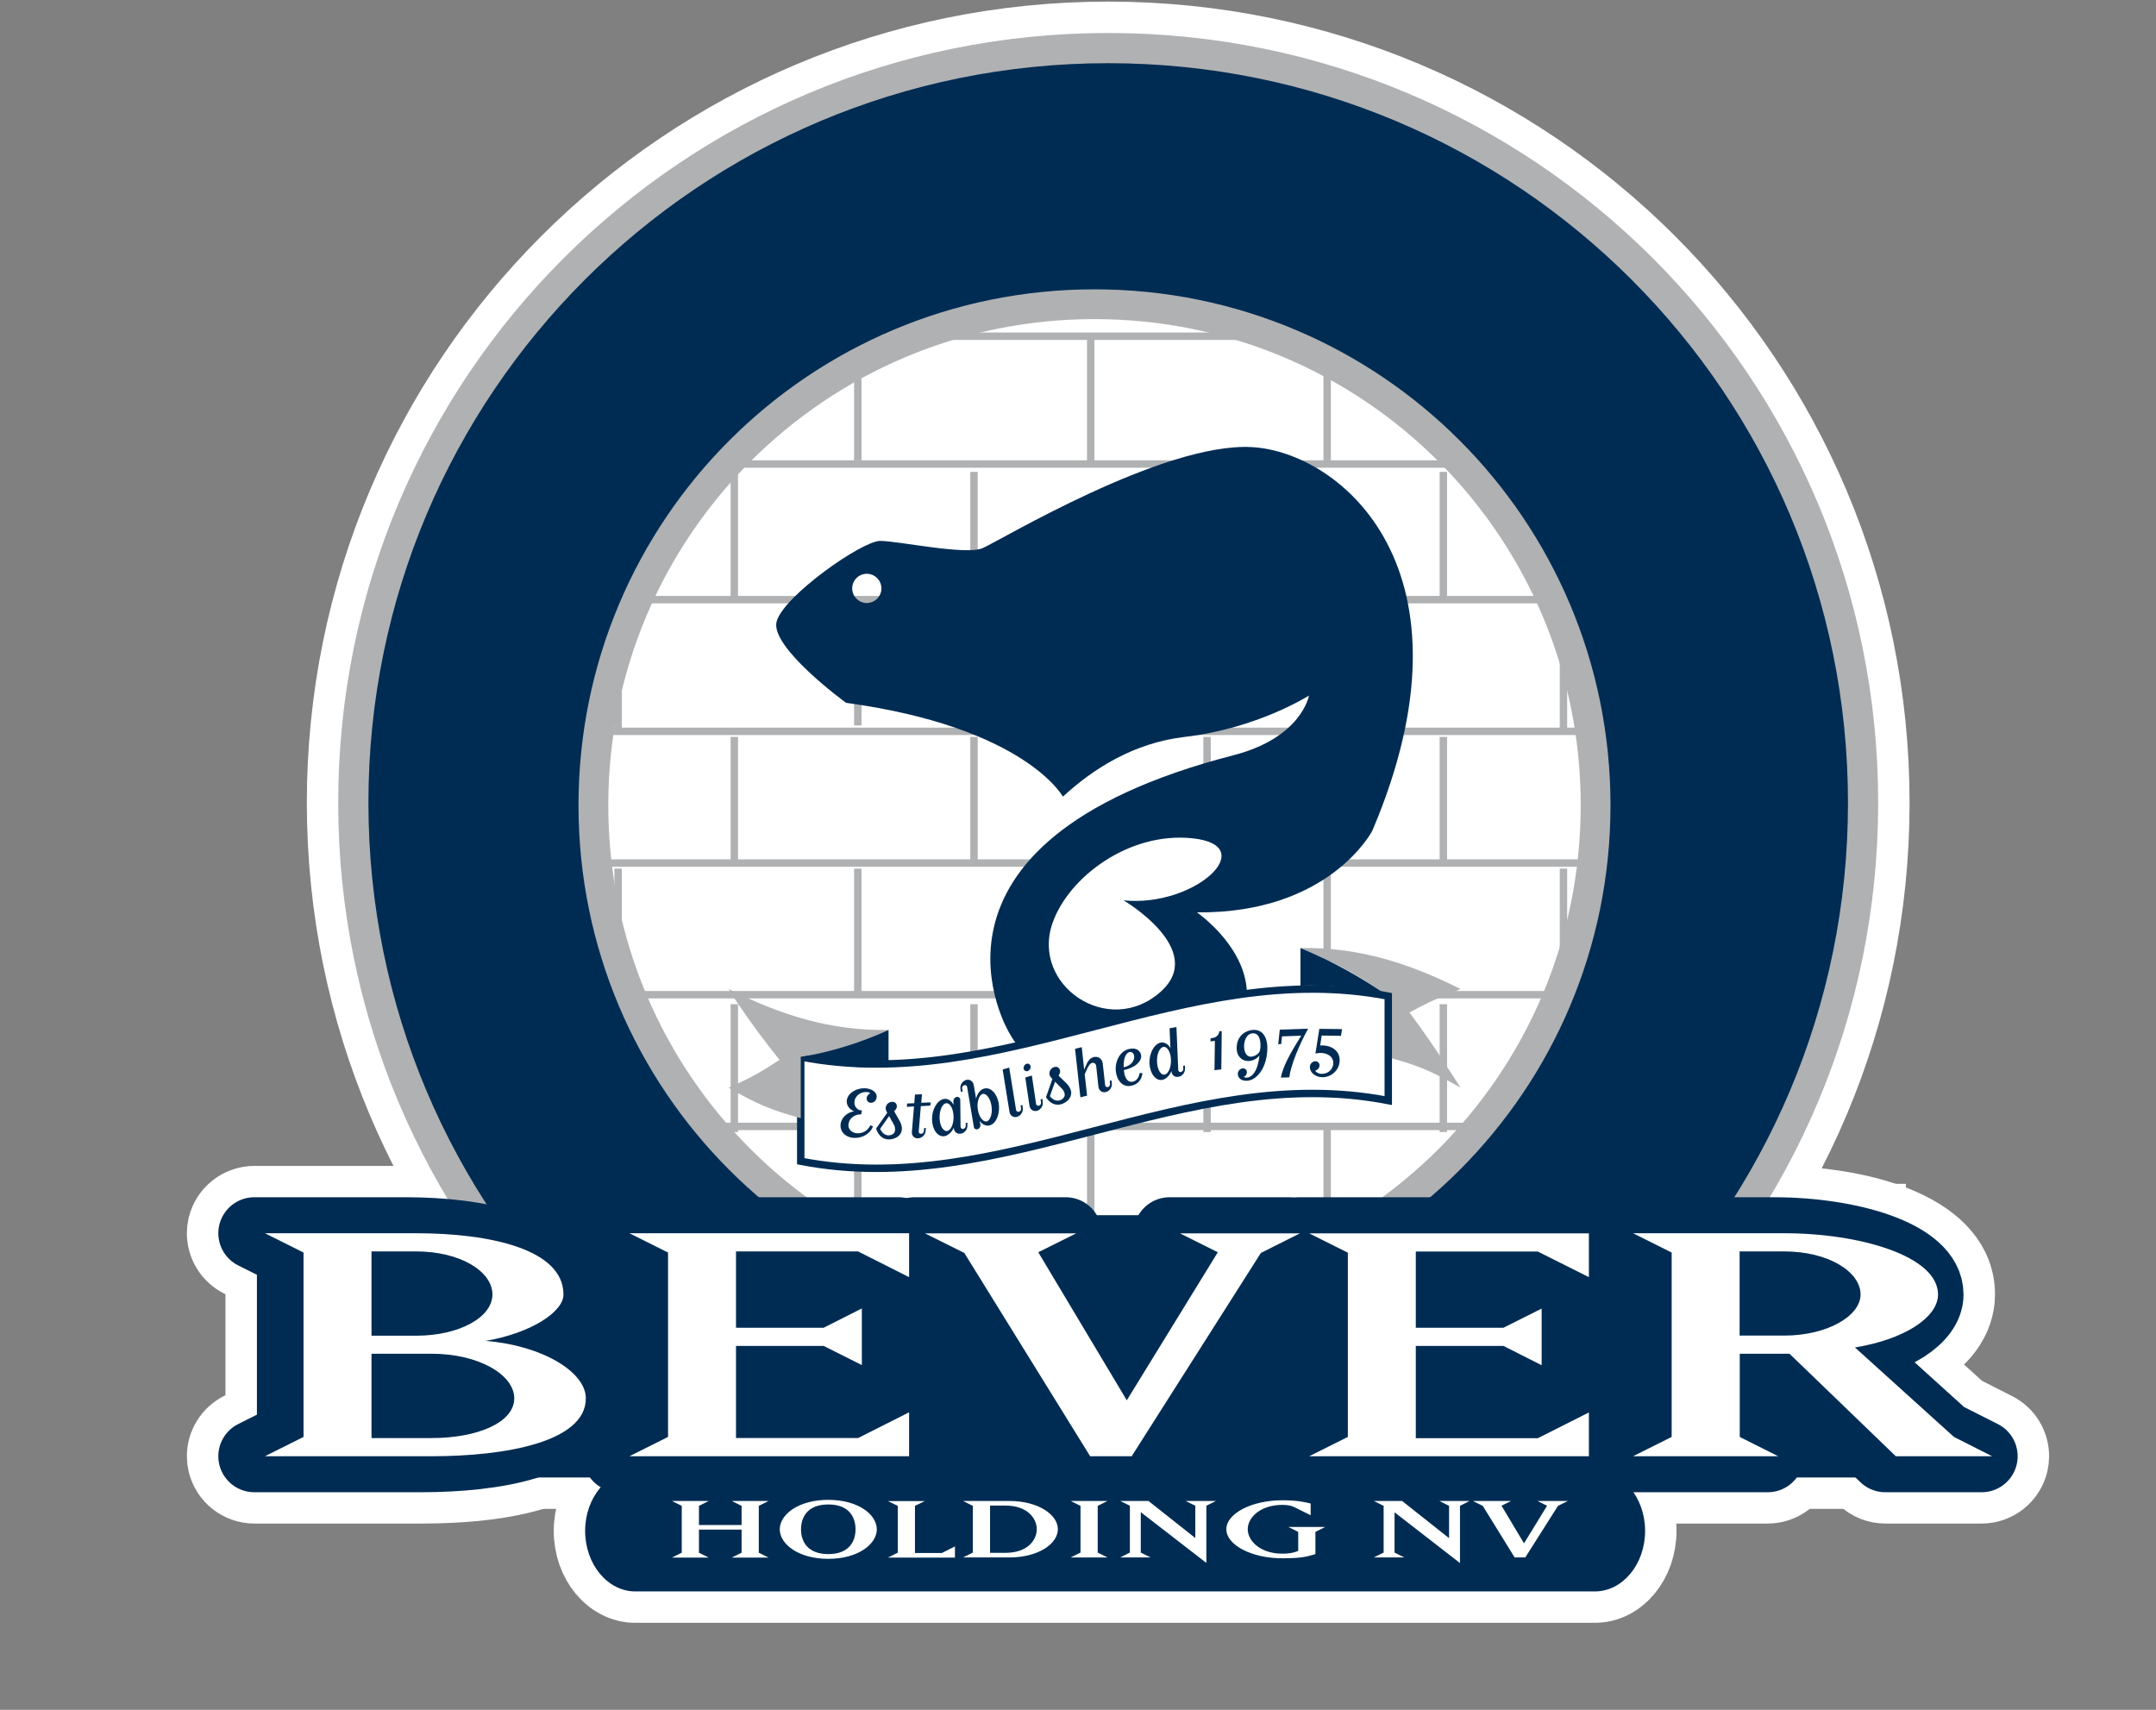
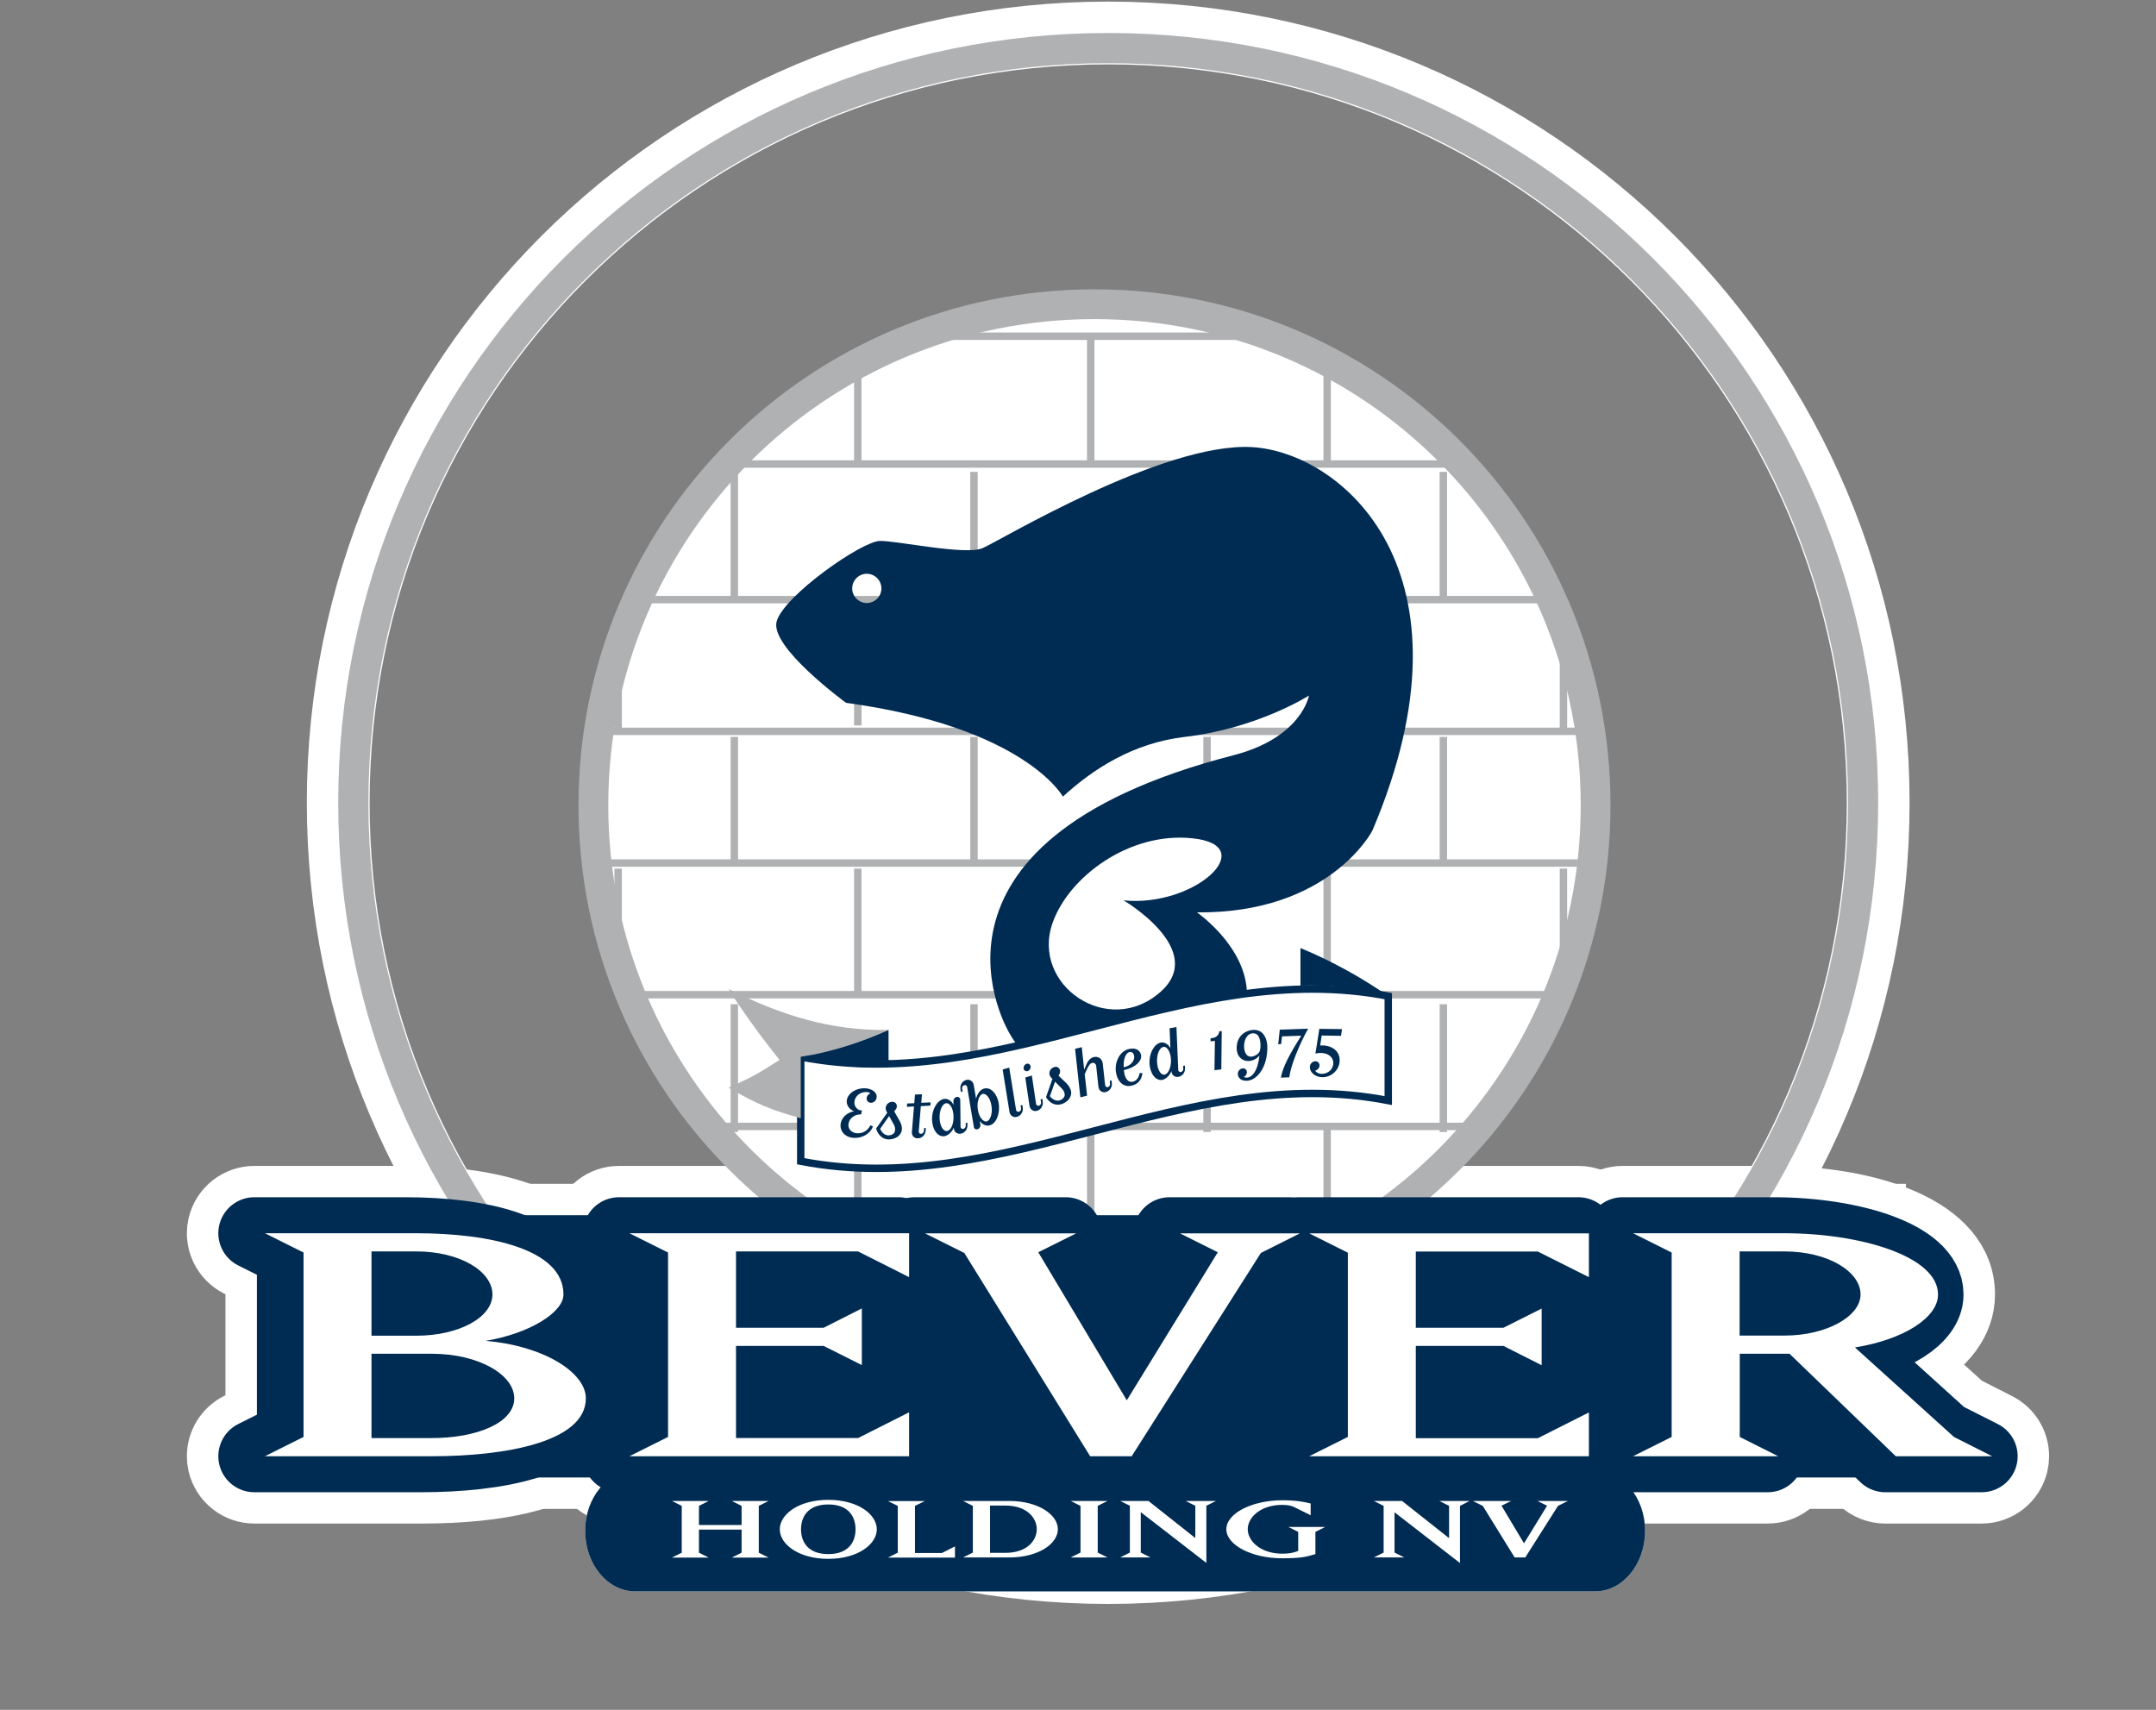
<svg xmlns="http://www.w3.org/2000/svg" version="1.2" viewBox="0 0 1542 1223" width="1542" height="1223">
  <rect x="0" y="0" width="1542" height="1223" fill="#808080" stroke="none" />
  <defs>
    <clipPath clipPathUnits="userSpaceOnUse" id="cp1">
      <path d="m-1410-2354h4431v5874h-4431z" />
    </clipPath>
    <clipPath clipPathUnits="userSpaceOnUse" id="cp2">
      <path d="m1465.52 1.1v1159.64h-1331.84v-1159.64z" />
    </clipPath>
    <clipPath clipPathUnits="userSpaceOnUse" id="cp3">
-       <path d="m1465.52 1.1v1159.64h-1331.84v-1159.64z" />
-     </clipPath>
+       </clipPath>
    <clipPath clipPathUnits="userSpaceOnUse" id="cp4">
      <path d="m1465.52 1.1v1159.64h-1331.84v-1159.64z" />
    </clipPath>
    <clipPath clipPathUnits="userSpaceOnUse" id="cp5">
      <path d="m1465.52 1.1v1159.64h-1331.84v-1159.64z" />
    </clipPath>
    <clipPath clipPathUnits="userSpaceOnUse" id="cp6">
      <path d="m1465.52 1.1v1159.64h-1331.84v-1159.64z" />
    </clipPath>
    <clipPath clipPathUnits="userSpaceOnUse" id="cp7">
-       <path d="m1465.52 1.1v1159.64h-1331.84v-1159.64z" />
-     </clipPath>
+       </clipPath>
    <clipPath clipPathUnits="userSpaceOnUse" id="cp8">
      <path d="m1465.52 1.1v1159.64h-1331.84v-1159.64z" />
    </clipPath>
    <clipPath clipPathUnits="userSpaceOnUse" id="cp9">
      <path d="m783.68 930.75c-198.17 0-358.36-160.17-358.36-358.33 0-198.15 160.19-358.32 358.36-358.32 198.18 0 358.37 160.17 358.37 358.32 0 198.16-160.19 358.33-358.37 358.33z" />
    </clipPath>
  </defs>
  <style>.a{fill:#fff}.b{fill:none;stroke:#fff;stroke-width:44.9}.c{fill:#fff;stroke:#fff;stroke-width:44.9}.d{fill:#002c53}.e{fill:none;stroke:#b0b1b3;stroke-width:21.6}.f{fill:#bfc7c8}.g{fill:none;stroke:#b0b1b3;stroke-width:21.3}.h{fill:none;stroke:#b0b1b3;stroke-width:5.3}.i{fill:#b0b1b3}.j{fill:#fff;stroke:#002c53;stroke-width:5.3}.k{fill:none;stroke:#002c53;stroke-linecap:round;stroke-linejoin:round;stroke-width:51.5}.l{fill:#002c53;stroke:#002c53;stroke-linecap:round;stroke-linejoin:round;stroke-width:51.5}</style>
  <g clip-path="url(#cp1)">
    <path fill-rule="evenodd" class="a" d="m792.6 1124.8c-304.5 0-550.7-246.1-550.7-550.6 0-304.5 246.2-550.6 550.7-550.6 304.5 0 550.7 246.1 550.7 550.6 0 304.5-246.2 550.6-550.7 550.6zm529.1-550.6c0-292.5-236.5-529-529.1-529-292.5 0-529 236.5-529 529 0 292.5 236.5 529 529 529 292.6 0 529.1-236.5 529.1-529z" />
    <g clip-path="url(#cp2)">
      <path fill-rule="evenodd" class="b" d="m792.6 1124.8c-304.5 0-550.7-246.1-550.7-550.6 0-304.5 246.2-550.6 550.7-550.6 304.5 0 550.7 246.1 550.7 550.6 0 304.5-246.2 550.6-550.7 550.6z" />
    </g>
    <path fill-rule="evenodd" class="a" d="m181.9 1041.6l27.6-13.8v-131.9l-27.6-13.8h108.1c52.7 0 105.4 11.4 105.4 43.8 0 12.7-23.8 27.8-55.7 33.2 40.6 3.3 71.7 22.2 71.7 41.1 0 31.1-57.3 41.4-110 41.4zm76.2-146.5v60.3h31.9c31.1 0 54.6-13.3 54.6-29.5 0-16.5-23-30.8-54.6-30.8zm43.2 133.5c31.9 0 58.9-10.8 58.9-28.4 0-17-25.6-31.9-58.9-31.9h-43.2v60.3z" />
    <g clip-path="url(#cp3)">
      <path fill-rule="evenodd" class="b" d="m181.9 1041.6l27.6-13.8v-131.9l-27.6-13.8h108.1c52.7 0 105.4 11.4 105.4 43.8 0 12.7-23.8 27.8-55.7 33.2 40.6 3.3 71.7 22.2 71.7 41.1 0 31.1-57.3 41.4-110 41.4zm76.2-146.5v60.3h31.9c31.1 0 54.6-13.3 54.6-29.5 0-16.5-23-30.8-54.6-30.8zm43.2 133.5c31.9 0 58.9-10.8 58.9-28.4 0-17-25.6-31.9-58.9-31.9h-43.2v60.3z" />
    </g>
    <path fill-rule="evenodd" class="a" d="m290 856.4c83.4 0 131.2 25.3 131.2 69.5 0 11-4.9 20.6-12.7 28.8 17.9 11.9 28.6 27.9 28.6 45.5 0 25.1-17.6 67.1-135.7 67.1h-119.5c-11.9 0-22.3-8.2-25.1-19.8q-0.7-3-0.7-5.9c0-9.6 5.4-18.6 14.3-23.1 0 0 6.7-3.3 13.3-6.6v-100.1c-6.6-3.3-13.3-6.6-13.3-6.6-8.9-4.5-14.3-13.5-14.3-23.1q0-2.9 0.7-5.9c2.8-11.6 13.2-19.8 25.1-19.8zm-54.8 51.5v107.9h66.2c50.4 0 76.1-9.4 82.8-15.1-5.1-4.9-20.4-13.8-46.5-15.9-13-1-23.1-11.5-23.7-24.5q0-0.6 0-1.2c0-12.5 9-23.2 21.4-25.3 15.5-2.7 25.9-7.6 31.5-11.1-7-5.6-29.5-14.8-76.9-14.8z" />
    <g clip-path="url(#cp4)">
      <path fill-rule="evenodd" class="b" d="m290 856.4c83.4 0 131.2 25.3 131.2 69.5 0 11-4.9 20.6-12.7 28.8 17.9 11.9 28.6 27.9 28.6 45.5 0 25.1-17.6 67.1-135.7 67.1h-119.5c-11.9 0-22.3-8.2-25.1-19.8q-0.7-3-0.7-5.9c0-9.6 5.4-18.6 14.3-23.1 0 0 6.7-3.3 13.3-6.6v-100.1c-6.6-3.3-13.3-6.6-13.3-6.6-8.9-4.5-14.3-13.5-14.3-23.1q0-2.9 0.7-5.9c2.8-11.6 13.2-19.8 25.1-19.8zm-54.8 51.5v107.9h66.2c50.4 0 76.1-9.4 82.9-15.1-5.2-4.9-20.5-13.8-46.6-15.9-13-1-23.1-11.5-23.7-24.5q0-0.6 0-1.2c0-12.5 9-23.2 21.4-25.3 15.5-2.7 25.9-7.6 31.5-11.1-7-5.6-29.4-14.8-76.9-14.8z" />
    </g>
    <path fill-rule="evenodd" class="c" d="m290 869.3c45.8 0 80.4 24.4 80.4 56.6 0 32-33.8 55.2-80.4 55.2h-31.9c-14.2 0-25.7-11.5-25.7-25.7v-60.3c0-14.2 11.5-25.8 25.7-25.8zm-6.1 51.6v8.7h6.1c10.9 0 18.5-2.1 23.6-4.2-5-2.3-12.6-4.5-23.6-4.5z" />
    <path fill-rule="evenodd" class="c" d="m301.4 942.6c48.2 0 84.7 24.8 84.7 57.6 0 32.4-34.1 54.1-84.7 54.1h-43.3c-14.2 0-25.7-11.5-25.7-25.7v-60.3c0-14.2 11.5-25.7 25.7-25.7zm-17.5 51.5v8.7h17.5c11.8 0 20.4-1.7 26.4-3.7-5.8-2.5-14.4-5-26.4-5z" />
    <path class="c" d="m642.7 1041.6h-200l27.6-13.8v-131.9l-27.6-13.8h200v31.4l-36.5-18.4h-87.3v54.6h62.7l27.3-13.8v40.5l-27.3-13.7h-62.7v65.9h87.3l36.5-18.4z" />
    <path fill-rule="evenodd" class="c" d="m642.7 856.4c14.2 0 25.8 11.5 25.8 25.7v31.4c0 8.9-4.7 17.2-12.3 21.9-6.5 4-14.4 4.7-21.5 2.4v38.6c0 3.7-1 7.2-2.4 10.4 7.8-3.4 16.7-3 23.9 1.5 7.6 4.7 12.3 13 12.3 21.9v31.4c0 14.2-11.6 25.7-25.8 25.7h-200c-11.9 0-22.3-8.2-25.1-19.8q-0.6-3-0.6-5.9c0-9.6 5.3-18.6 14.2-23.1 0 0 6.7-3.3 13.3-6.6v-100.1c-6.6-3.3-13.3-6.6-13.3-6.6-8.9-4.5-14.2-13.5-14.2-23.1q0-2.9 0.6-5.9c2.8-11.6 13.2-19.8 25.1-19.8zm-98 64.5v3h30.8c1.9-1 3.1-1.5 6.1-3zm0 67.5v14.4h55.4c0.7-0.3 1.8-0.9 2.7-1.4q-2.8-0.6-5.5-2c0 0-14.8-7.5-21.8-11z" />
    <path class="c" d="m762.2 882.1l-27.1 13.5 63.3 106 65.1-106-27-13.5h85.7l-27.9 14.1-92.4 145.4h-29.7l-90-145.4-28.1-14.1z" />
    <path class="c" d="m836.5 856.4c-12 0-22.3 8.2-25.1 19.8-0.4 2-0.7 4-0.7 5.9 0 9.6 5.4 18.6 14.3 23.1 0 0 1.6 0.8 1.9 0.9-9.9 16-15.5 25.2-28.2 45.8-12.3-20.6-17.7-29.7-27.2-45.6 0.3-0.2 2.2-1.1 2.2-1.1 8.9-4.5 14.2-13.5 14.2-23.1q0-2.9-0.7-5.9c-2.7-11.6-13.1-19.8-25-19.8h-108.1c-12 0-22.4 8.2-25.1 19.8q-0.7 3-0.7 5.9c0 9.6 5.4 18.6 14.3 23.1 0 0 13.8 6.9 21.5 10.7 7.1 11.4 86.2 139.2 86.2 139.2 4.7 7.6 13 12.2 21.9 12.2h29.7c8.8 0 17-4.5 21.7-11.9 0 0 81.7-128.4 88.7-139.4 7.5-3.8 21.5-10.9 21.5-10.9 8.8-4.4 14.1-13.4 14.1-23q0-2.9-0.7-5.9c-2.7-11.6-13.1-19.8-25-19.8z" />
    <path class="c" d="m1128.9 1041.6h-200l27.6-13.8v-131.9l-27.6-13.8h200v31.4l-36.5-18.4h-87.3v54.6h62.7l27.3-13.8v40.5l-27.3-13.7h-62.7v65.9h87.3l36.5-18.4z" />
    <path fill-rule="evenodd" class="c" d="m1128.9 856.4c14.2 0 25.8 11.5 25.8 25.7v31.4c0 8.9-4.7 17.2-12.3 21.9-6.5 4-14.4 4.7-21.5 2.4v38.6c0 3.7-1 7.2-2.4 10.4 7.8-3.4 16.7-3 23.9 1.5 7.6 4.7 12.3 13 12.3 21.9v31.4c0 14.2-11.6 25.7-25.8 25.7h-200c-11.9 0-22.3-8.2-25-19.8q-0.7-3-0.7-5.9c0-9.6 5.3-18.6 14.2-23.1 0 0 6.7-3.3 13.3-6.6v-100.1c-6.6-3.3-13.3-6.6-13.3-6.6-8.9-4.5-14.2-13.5-14.2-23.1q0-2.9 0.7-5.9c2.7-11.6 13.1-19.8 25-19.8zm-98 64.5v3h30.8c2-1 3.1-1.5 6.1-3zm0 67.5v14.4h55.4c0.7-0.3 1.8-0.9 2.7-1.3q-2.8-0.7-5.5-2.1c0 0-14.8-7.5-21.8-11z" />
    <path fill-rule="evenodd" class="a" d="m1390 1027.8l27.3 13.8h-68.9l-76-73.3h-35.6v59.5l27.5 13.8h-103.8l27.6-13.8v-131.9l-27.6-13.8h108.1c54.1 0 110 16.2 110 43.8 0 16.5-24.3 32.2-59.4 37.8zm-153.3-132.6v60.2h31.9c30.8 0 54.6-14 54.6-29.4 0-16.2-23-30.8-54.6-30.8z" />
    <g clip-path="url(#cp5)">
      <path fill-rule="evenodd" class="b" d="m1390 1027.8l27.3 13.8h-68.9l-76-73.3h-35.6v59.5l27.5 13.8h-103.8l27.6-13.8v-131.9l-27.6-13.8h108.1c54.1 0 110 16.2 110 43.8 0 16.5-24.3 32.2-59.4 37.8zm-153.3-132.6v60.2h31.9c30.8 0 54.6-14 54.6-29.4 0-16.2-23-30.8-54.6-30.8z" />
    </g>
    <path fill-rule="evenodd" class="a" d="m1268.6 856.4c67.6 0 135.8 21.5 135.8 69.5 0 19.4-13 36.5-35.1 48.4 17.6 15.9 32.9 29.8 35.4 32 4.9 2.5 24.2 12.3 24.2 12.3 8.8 4.4 14.2 13.4 14.2 23q0 2.9-0.7 5.9c-2.8 11.6-13.2 19.8-25.1 19.8h-68.9c-6.7 0-13.1-2.6-17.9-7.2 0 0-55.2-53.2-68-65.5v17.3c6.7 3.3 13.3 6.6 13.3 6.6 8.9 4.5 14.3 13.5 14.3 23.1q0 2.9-0.7 5.9c-2.8 11.6-13.1 19.8-25.1 19.8h-103.8c-11.9 0-22.3-8.2-25-19.8q-0.7-3-0.7-5.9c0-9.6 5.4-18.6 14.2-23.1 0 0 6.7-3.3 13.3-6.6v-100.1c-6.6-3.3-13.3-6.6-13.3-6.6-8.8-4.5-14.2-13.5-14.2-23.1q0-2.9 0.7-5.9c2.7-11.6 13.1-19.8 25-19.8zm-54.7 51.5v49.1c4.2-8.4 12.7-14.4 22.9-14.4h35.6c6.7 0 13.1 2.6 17.9 7.2 0 0 4.4 4.2 5 4.8 3.3-8.5 10.7-14.8 19.8-16.3 18.9-3 30.4-8.9 35.5-12.8-9.6-7.3-40.1-17.6-82-17.6z" />
    <g clip-path="url(#cp6)">
      <path fill-rule="evenodd" class="b" d="m1268.6 856.4c67.6 0 135.8 21.5 135.8 69.5 0 19.4-13 36.5-35.1 48.4 17.6 15.9 32.9 29.8 35.4 32 4.9 2.5 24.2 12.3 24.2 12.3 8.8 4.4 14.2 13.4 14.2 23q0 2.9-0.7 5.9c-2.8 11.6-13.2 19.8-25.1 19.8h-68.9c-6.7 0-13.1-2.6-17.9-7.2 0 0-55.2-53.2-68-65.5v17.3c6.7 3.3 13.3 6.6 13.3 6.6 8.9 4.5 14.3 13.5 14.3 23.1q0 2.9-0.7 5.9c-2.8 11.6-13.1 19.8-25.1 19.8h-103.8c-11.9 0-22.3-8.2-25-19.8q-0.7-3-0.7-5.9c0-9.6 5.4-18.6 14.2-23.1 0 0 6.7-3.3 13.3-6.6v-100.1c-6.6-3.3-13.3-6.6-13.3-6.6-8.8-4.5-14.2-13.5-14.2-23.1q0-2.9 0.7-5.9c2.7-11.6 13.1-19.8 25-19.8zm-54.7 51.5v49.1c4.2-8.4 12.7-14.4 22.9-14.4h35.6c6.7 0 13.1 2.6 17.9 7.2 0 0 4.4 4.2 5 4.8 3.3-8.5 10.7-14.8 19.8-16.3 18.9-3 30.4-8.9 35.5-12.8-9.6-7.3-40.1-17.6-82-17.6z" />
    </g>
    <path fill-rule="evenodd" class="c" d="m1268.6 869.3c45.9 0 80.4 24.4 80.4 56.6 0 31.5-34.5 55.2-80.4 55.2h-31.8c-14.3 0-25.8-11.5-25.8-25.7v-60.3c0-14.2 11.5-25.8 25.8-25.8zm-6.2 51.6v8.7h6.2c10.4 0 18-2.1 23.1-4.3-5-2.3-12.5-4.4-23.1-4.4z" />
    <path class="c" d="m1340.7 869.2v187.6h-1111.4v-187.6z" />
    <path class="a" d="m1176.6 1095c0 23.9-16.1 43.3-35.9 43.3h-686.3c-19.8 0-35.9-19.4-35.9-43.3 0-23.8 16.1-43.2 35.9-43.2h686.3c19.8 0 35.9 19.4 35.9 43.2z" />
    <g clip-path="url(#cp7)">
      <path fill-rule="evenodd" class="b" d="m1176.6 1095c0 23.9-16.1 43.3-35.9 43.3h-686.3c-19.8 0-35.9-19.4-35.9-43.3 0-23.8 16.1-43.2 35.9-43.2h686.3c19.8 0 35.9 19.4 35.9 43.2z" />
    </g>
-     <path class="d" d="m792.6 1114c-298.5 0-539.9-241.3-539.9-539.8 0-298.5 241.4-539.8 539.9-539.8 298.6 0 539.9 241.3 539.9 539.8 0 298.5-241.3 539.8-539.9 539.8z" />
    <g clip-path="url(#cp8)">
      <path fill-rule="evenodd" class="e" d="m792.6 1114c-298.5 0-539.9-241.3-539.9-539.8 0-298.5 241.4-539.8 539.9-539.8 298.6 0 539.9 241.3 539.9 539.8 0 298.5-241.3 539.8-539.9 539.8z" />
    </g>
    <path class="f" d="m508.9 929.4l-11.6 17.1-6.6-19.6-19.8-5.7 16.6-12.3-0.7-20.6 16.8 12 19.5-7.1-6.3 19.8 12.7 16.3zm100.9 68.8l-11.5 17.1-6.6-19.6-19.8-5.7 16.6-12.3-0.7-20.6 16.8 12 19.4-7.1-6.2 19.7 12.7 16.3zm119 33.7l-11.6 17.1-6.6-19.6-19.8-5.8 16.6-12.2-0.7-20.7 16.8 12 19.4-7-6.2 19.7 12.7 16.3zm121.7-1.8l-11.6 17.1-6.6-19.6-19.8-5.7 16.6-12.3-0.7-20.6 16.8 12 19.5-7-6.3 19.7 12.7 16.3zm118.6-27.5l-11.6 17.1-6.5-19.6-19.9-5.7 16.6-12.3-0.7-20.7 16.9 12 19.4-7-6.2 19.7 12.7 16.3zm107.4-61.1l-11.6 17.1-6.5-19.6-19.9-5.7 16.6-12.3-0.6-20.6 16.8 12 19.4-7.1-6.2 19.8 12.7 16.3z" />
    <path class="a" d="m783.7 930.6c-198.1 0-358.2-160.1-358.2-358.2 0-198 160.1-358.1 358.2-358.1 198.1 0 358.2 160.1 358.2 358.1 0 198.1-160.1 358.2-358.2 358.2z" />
    <path fill-rule="evenodd" class="g" d="m782.8 934.3c-198.2 0-358.4-160.2-358.4-358.3 0-198.2 160.2-358.4 358.4-358.4 198.2 0 358.4 160.2 358.4 358.4 0 198.1-160.2 358.3-358.4 358.3z" />
    <g clip-path="url(#cp9)">
      <path fill-rule="evenodd" class="h" d="m383.9 240.5h800.8m-800.8 91.4h809.1m-809.1 97h800.8m-800.8 94.2h800.8m-800.8 94.2h800.8m-800.8 94.2h800.8m-800.8 94.2h800.8m-800.8 94.2h800.8m-742.6-659.4v91.4m171.4-91.4v88.7m166.6-88.7v91.4m169.1-91.4v91.4m169-91.4v91.4m-593 5.6v91.4m171.4-91.4v88.7m166.7-88.7v91.4m169-91.4v91.4m-590.2 192.4v91.4m171.4-91.4v88.7m166.6-88.7v91.4m169.1-91.4v91.4m169-91.4v91.4m-676.1 91.4v91.4m171.4-91.4v88.8m166.6-88.8v91.4m169.1-91.4v91.4m169-91.4v91.4m-593-177.2v91.4m171.4-91.4v88.7m166.7-88.7v91.4m169-91.4v91.4m-590.2-379.6v91.5m171.4-91.5v88.8m166.6-88.8v91.5m169.1-91.5v91.5m169-91.5v91.5m-593 5.5v91.4m171.4-91.4v88.7m166.7-88.7v91.4m169-91.4v91.4" />
    </g>
    <path fill-rule="evenodd" class="d" d="m882.2 540.2c48.9-12.6 54-42.7 54-42.7 0 0-36.6 23.5-88.9 29.6-36.6 4.3-65.3 22.7-87.1 42.7 0 0-27-49.6-155.1-67.1 0 0-54.9-40-49.6-58.3 5.2-18.3 61-57.5 74-57.5 13.1 0 61 10.4 73.2 5.2 12.2-5.2 129-75.8 192.6-72.3 63.6 3.5 165.5 88 86.2 274.4 0 0-30.5 59.3-125.4 58.4 0 0 59.2 41 25.2 89.7-34 48.8-128.6 52.2-159.4-3.4 0 0-82.8-136 160.3-198.7zm-251.8-119.3c0-5.8-4.7-10.5-10.5-10.5-5.7 0-10.4 4.7-10.4 10.5 0 5.7 4.7 10.4 10.4 10.4 5.8 0 10.5-4.7 10.5-10.4z" />
-     <path class="i" d="m1044.6 707.4c-37-18.5-72.7-30-114.5-29.3 6.1 2.6 9.2 3.9 15.3 6.8 19 9 28.5 14.3 47.5 27.6 0 15.1 0 22.6 0 37.6 0 2.5 0 3.7 0 6.2 20.7 5.6 31 9.7 51.7 21.7-2.5-3.9-3.7-5.8-6.1-9.5-12.2-18.9-18.2-27.7-30.4-44.3 12-6.6 18-9.4 30.1-13.8 2.5-1.3 3.8-1.9 6.4-3z" />
    <path class="j" d="m992.9 787.2v-7.6c0-23.6 0-35.4 0-58.9v-8.2c-145.4-28.1-274.8 71.6-420.2 43.5v8.1 59 7.5c145.4 28.1 274.8-71.6 420.2-43.4z" />
    <path class="i" d="m557.5 758.1c-12.2 8-18.2 11.5-30.4 17.2-2.4 1.1-3.6 1.7-6 2.7 20.6 12 30.9 16.1 51.6 21.8v-6.2-37.6c19-3 28.5-5.8 47.5-13 6.1-2.4 9.2-3.6 15.3-6.3-41.8 0.7-77.5-10.8-114.4-29.3 2.5 4.1 3.8 6.1 6.4 10.1 12 17.4 18 25.5 30 40.6z" />
    <path fill-rule="evenodd" class="d" d="m572.7 756c21.7-3.5 42.8-10.3 62.8-19.3v26.8c-18.4 0.3-27.6-0.3-46.1-3.7-6.6-1.2-10-2-16.7-3.8zm403.5-47.3c-18.5-3.4-27.7-4-46.1-3.7v-26.9c22.1 9.2 43.2 20.7 62.8 34.4-6.7-1.8-10.1-2.6-16.7-3.8zm-365.4 105.2c-6.3-0.3-10.5-4.8-9.5-10.4 0.9-5 5.6-8.1 9.6-8.6-3.4-1.3-5.9-4.6-5.2-8.3 1.1-5.2 7.1-8.4 13-8.2 5.3 0.3 9 3.2 8.2 7-0.3 1.9-2.2 3.5-4.1 3.4-2-0.1-3.3-1.8-2.9-3.7 0.2-1.4 1.4-2.7 2.6-3.1-0.7-0.5-1.6-0.9-2.7-0.9-4.7-0.2-8 3-8.6 6.3-0.7 3.9 2 6.5 4.4 6.8 0.2 0 0.6 0.1 0.9 0.1l-0.6 2.8c-0.1 0-0.5 0-0.6 0-3.4 0-7.6 2.1-8.4 6.6-0.8 4 2.6 6.8 6.2 6.9 3.9 0.2 7.5-1.8 9.4-5.7l1.9 0.8c-1.8 4.9-7.4 8.5-13.6 8.2z" />
    <path fill-rule="evenodd" class="d" d="m635.5 815c-3.9 0-7.4-2.8-8.9-7.8l8-11.3c0 0-1.4-1.7-1.1-3.8 0.3-2 2-4 4.8-4 2.1 0 3.4 1.7 3.1 3.7-0.2 1.7-1.9 3-1.9 3l3.9 6.9c1.1 1.8 1.9 4.4 1.6 6.5-0.6 4.5-5.1 6.8-9.5 6.8zm3.8-10.6l-3.4-6.1-6.4 9.1c1.1 2.7 3.4 4.7 5.9 4.7 2.2 0 4.4-1.2 4.7-3.2 0.2-1.5 0.1-2.9-0.8-4.5zm19.3-13.2l-1.5 18c-0.1 1.1 0.7 1.9 1.7 1.8 1 0 1.9-0.9 2-2l0.1-2.1 1.3-0.1-0.2 2.2c-0.2 2.7-2.6 5.1-5.4 5.2-2.7 0.2-4.7-1.9-4.4-4.7l1.5-18.1-5.1 0.3 0.2-2.4 5.1-0.2 0.5-6.2 5-0.2-0.5 6.1 6.7-0.3-0.2 2.3zm28.5 19.7c-2.7 0.4-5-1.5-4.9-4.4-1.3 3.3-4.4 5.8-6.7 6.2-4.9 0.7-8.8-4.8-8.9-12.1-0.1-7.2 3.8-13.8 8.7-14.6 2.4-0.3 5.4 1.3 6.6 4.3v-2.9c0-1.3 1.1-2.6 2.4-2.8 1.4-0.2 2.5 0.8 2.5 2.1l0.2 19.2c0 1 0.9 1.7 1.9 1.6 1-0.2 1.8-1.1 1.8-2.2v-2.1l1.2-0.2v2.1c0.1 2.8-2.1 5.4-4.8 5.8zm-5.1-11.8c0-5.5-2.2-10-5-10-2.8 0-5 4.5-5 10 0 5.5 2.2 9.9 5 9.9 2.8 0 5-4.4 5-9.9z" />
    <path fill-rule="evenodd" class="d" d="m708 804.9c-2.4 0.8-5.5-0.5-7.3-3.1l0.5 2.8c0.2 1.2-0.7 2.7-2 3.1-1.3 0.4-2.6-0.4-2.7-1.7l-4.8-28.6c-0.2-1-1.1-1.5-2.1-1.2-0.9 0.3-1.7 1.3-1.5 2.3l0.4 2.2-1.2 0.4-0.4-2.2c-0.4-2.7 1.3-5.6 4-6.4 2.5-0.8 5 0.8 5.5 3.4l1.7 10c0.9-4 3.3-6.6 5.5-7.2 4.8-1.5 9.4 3.3 10.7 10.4 1.1 7.2-1.6 14.4-6.3 15.8zm-5.4-22.4c-2.3 0.8-4.2 5.9-3.2 11.3 0.8 5.5 4.1 9 6.4 8.3 2.6-0.8 4.2-5.9 3.3-11.3-0.9-5.5-3.9-9.1-6.5-8.3zm24.9 16.3c-2.5 0.8-5.1-0.7-5.5-3.5l-4.9-30.3 4.7-1.4 4.9 30.3c0.2 1 1.2 1.6 2.1 1.3 1-0.3 1.7-1.4 1.5-2.4l-0.4-2.1 1.2-0.4 0.4 2.1c0.4 2.7-1.3 5.6-4 6.4zm14.3-4.3c-2.6 0.8-5.1-0.8-5.5-3.6l-3-20.2 4.7-1.4 3 20.2c0.1 1.1 1.2 1.6 2.1 1.4 1-0.3 1.6-1.4 1.5-2.4l-0.4-2.1 1.3-0.4 0.3 2.1c0.4 2.8-1.4 5.6-4 6.4zm-7.6-33.6c1.4-0.4 2.7 0.4 2.9 1.9 0.2 1.4-0.7 2.9-2.1 3.3-1.4 0.4-2.7-0.4-2.9-1.8-0.2-1.5 0.8-3 2.1-3.4zm24.5 29c-3.8 1-7.9-0.7-10.6-5.1l4.6-13.1c0 0-1.8-1.3-2.1-3.3-0.3-2.1 0.8-4.4 3.6-5.2 2-0.6 3.7 0.7 4 2.8 0.2 1.6-1.1 3.4-1.1 3.4l5.7 5.5c1.5 1.5 2.9 3.7 3.3 5.9 0.5 4.5-3.1 7.9-7.4 9.1zm0.8-11.2l-4.9-5-3.7 10.4c1.8 2.3 4.5 3.7 6.9 3 2.1-0.6 3.9-2.4 3.7-4.3-0.2-1.5-0.7-2.8-2-4.1zm31.4 2.4c-2.6 0.7-5-1-5.3-3.8l-1.6-14.9c-0.2-1.5-1.5-2.5-2.9-2.1-1.4 0.3-2.5 1.7-4.1 5.4l-1.2 2.7 1.7 15.3-4.8 1.2-3.8-34.7 4.8-1.2 1.7 16.1 1.1-2.5c1-2.6 2.6-5.7 5.7-6.5 3.3-0.8 6.2 1.3 6.5 4.7l1.7 15.3c0.1 1.1 1 1.7 2 1.5 0.9-0.3 1.7-1.3 1.5-2.4l-0.2-2.1 1.3-0.3 0.2 2.1c0.3 2.8-1.6 5.6-4.3 6.2zm25.3-25.9c0.2 3.9-4 8.4-12.4 10.2 0.6 6.8 3.4 9 6.5 8.3 2.4-0.5 4.3-2.9 4.8-6.2l2 0.1c-0.5 3.9-2.5 7.9-8 9-6.2 1.4-10.5-3.9-11.1-10.8-0.5-6.9 3.1-14.1 9.6-15.5 5.9-1.3 8.3 2 8.6 4.9zm-8.3-2.7c-3.4 0.8-4.5 6.4-4.2 10.9 5.7-1.2 7.7-5.1 7.5-7.7-0.2-2.5-1.8-3.5-3.3-3.2zm35 17.7c-2.4 0.5-4.9-0.9-5.1-4.1-1.3 3.4-4.1 5.8-6.4 6.3-4.9 0.9-8.9-4.5-9.3-11.8-0.3-7.2 3.4-14 8.2-14.9 2.4-0.4 5.4 1.1 6.8 4.1l-0.6-14.3 4.9-0.9 1.3 30.6c0 1.1 0.9 1.8 1.9 1.6 1-0.2 1.8-1.2 1.7-2.3l-0.1-2.1 1.3-0.2v2.1c0.2 2.8-1.9 5.5-4.6 5.9zm-5.4-11.5c0-5.5-2.3-9.9-5-9.9-2.8 0-5 4.4-5 9.9 0 5.5 2.2 10 5 10 2.7 0 5-4.5 5-10zm31.1 6.8l0.3-21-3.1 0.4v-2.2l1.8-0.3c2.3-0.3 4.4-2.4 4.4-4.7l1.8-0.2-0.3 27.4zm23.8 7.5c-4.8 0.4-7.2-2-7.1-5.3 0.2-1.8 1.7-3.4 3.5-3.5 1.8-0.2 3.1 1.2 3 2.9-0.1 1.5-1.1 2.8-2.3 3.2 0.7 0.3 1.1 0.6 2.5 0.5 3.4-0.3 7.6-4.5 8.8-15.9-1.5 2-4 3.7-7.3 4-5 0.4-9.4-3.3-9-10.1 0.4-8.2 6.5-11.7 11.4-12.1 7.7-0.7 10.9 6.3 10.5 14.2-0.7 14.5-8.4 21.6-14 22.1zm3.3-33.9c-3.3 0.3-5.6 3.8-5.9 8.4-0.2 3.9 1.1 8.6 5.2 8.3 2.2-0.2 5.4-1.8 6.1-4.3 0 0 0.3-1.4 0.4-2.3 0.3-7.5-2.1-10.4-5.8-10.1zm26.4 31.5l-6 0.2c1.3-7.4 6.1-16.6 14.6-30l-13.8 0.5-0.6 5.5-2.1 0.1 1.1-10.4 20.3-0.7c-6.5 11.6-12.5 26.5-13.5 34.8zm23.5-0.1c-5.1 0-9.4-3.9-8.7-8 0.3-1.9 2-3.4 3.9-3.4 1.9 0 3.2 1.6 2.9 3.5-0.2 1.5-1.6 2.9-3.1 3.2 0.9 1.5 2.9 2.3 4.7 2.3 3.8 0 7.5-2.3 8.2-6.6 0.9-6.3-5.6-9.6-12.7-7.9l2.8-17.7 16.2 0.2-0.7 4.8-13.8-0.2-1.1 7.1c8.4-0.5 15 4.2 13.8 12.4-0.9 5.8-6.1 10.4-12.4 10.3z" />
    <path class="a" d="m803.6 644c0 0 60.1 35.3 26.6 65.3-37.4 33.5-93-4.6-77.4-49.1 11.6-33.1 54.9-65.3 99.9-60.6 49.6 5 2.1 49.6-49.1 44.4z" />
    <path fill-rule="evenodd" class="d" d="m181.9 1041.6l27.6-13.8v-131.9l-27.6-13.8h108.1c52.7 0 105.4 11.4 105.4 43.8 0 12.7-23.8 27.8-55.7 33.2 40.6 3.3 71.7 22.2 71.7 41.1 0 31.1-57.3 41.4-110 41.4zm76.2-146.5v60.3h31.9c31.1 0 54.6-13.3 54.6-29.5 0-16.5-23-30.8-54.6-30.8zm43.2 133.5c31.9 0 58.9-10.8 58.9-28.4 0-17-25.6-31.9-58.9-31.9h-43.2v60.3z" />
    <path fill-rule="evenodd" class="k" d="m181.9 1041.6l27.6-13.8v-131.9l-27.6-13.8h108.1c52.7 0 105.4 11.4 105.4 43.8 0 12.7-23.8 27.8-55.7 33.2 40.6 3.3 71.7 22.2 71.7 41.1 0 31.1-57.3 41.4-110 41.4zm76.2-146.5v60.3h31.9c31.1 0 54.6-13.3 54.6-29.5 0-16.5-23-30.8-54.6-30.8zm43.2 133.5c31.9 0 58.9-10.8 58.9-28.4 0-17-25.6-31.9-58.9-31.9h-43.2v60.3z" />
    <path class="l" d="m642.7 1041.6h-200l27.6-13.8v-131.9l-27.6-13.8h200v31.4l-36.5-18.4h-87.3v54.6h62.7l27.3-13.8v40.5l-27.3-13.7h-62.7v65.9h87.3l36.5-18.4z" />
    <path class="l" d="m762.2 882.1l-27.1 13.5 63.3 106 65.1-106-27-13.5h85.7l-27.9 14.1-92.4 145.4h-29.7l-90-145.4-28.1-14.1z" />
    <path class="l" d="m1128.9 1041.6h-200l27.6-13.8v-131.9l-27.6-13.8h200v31.4l-36.5-18.4h-87.3v54.6h62.7l27.3-13.8v40.5l-27.3-13.7h-62.7v65.9h87.3l36.5-18.4z" />
    <path fill-rule="evenodd" class="d" d="m1390 1027.8l27.3 13.8h-68.9l-76-73.3h-35.6v59.5l27.5 13.8h-103.8l27.6-13.8v-131.9l-27.6-13.8h108.1c54.1 0 110 16.2 110 43.8 0 16.5-24.3 32.2-59.4 37.8zm-153.3-132.6v60.2h31.9c30.8 0 54.6-14 54.6-29.4 0-16.2-23-30.8-54.6-30.8z" />
    <path fill-rule="evenodd" class="k" d="m1390 1027.8l27.3 13.8h-68.9l-76-73.3h-35.6v59.5l27.5 13.8h-103.8l27.6-13.8v-131.9l-27.6-13.8h108.1c54.1 0 110 16.2 110 43.8 0 16.5-24.3 32.2-59.4 37.8zm-153.3-132.6v60.2h31.9c30.8 0 54.6-14 54.6-29.4 0-16.2-23-30.8-54.6-30.8z" />
    <path class="d" d="m1340.7 869.2v187.6h-1111.4v-187.6z" />
    <path fill-rule="evenodd" class="a" d="m189.5 1041.6l27.6-13.8v-131.9l-27.6-13.8h108.1c52.7 0 105.4 11.4 105.4 43.8 0 12.7-23.8 27.8-55.7 33.2 40.6 3.3 71.7 22.2 71.7 41.1 0 31.1-57.3 41.4-110 41.4zm76.2-146.5v60.3h31.9c31.1 0 54.6-13.3 54.6-29.5 0-16.5-23-30.8-54.6-30.8zm43.2 133.5c31.9 0 58.9-10.8 58.9-28.4 0-17-25.6-31.9-58.9-31.9h-43.2v60.3zm341.3 13h-200l27.6-13.8v-131.9l-27.6-13.8h200v31.4l-36.5-18.4h-87.3v54.6h62.7l27.3-13.8v40.5l-27.3-13.7h-62.7v65.9h87.3l36.5-18.4zm119.5-159.4l-27.1 13.5 63.3 105.9 65.1-105.9-27-13.5h85.7l-27.9 14-92.4 145.4h-29.7l-90-145.4-28.1-14zm366.7 159.4h-200l27.6-13.8v-131.8l-27.6-13.8h200v31.3l-36.5-18.3h-87.3v54.5h62.7l27.3-13.7v40.5l-27.3-13.8h-62.7v66h87.3l36.5-18.4zm261.1-13.8l27.3 13.8h-68.9l-76-73.3h-35.6v59.5l27.5 13.8h-103.8l27.6-13.8v-131.9l-27.6-13.8h108.1c54.1 0 110 16.3 110 43.8 0 16.5-24.3 32.2-59.4 37.9zm-153.3-132.7v60.2h31.9c30.8 0 54.6-14 54.6-29.4 0-16.2-22.9-30.8-54.6-30.8z" />
    <path class="d" d="m1176.6 1095c0 23.9-16.1 43.3-35.9 43.3h-686.3c-19.8 0-35.9-19.4-35.9-43.3 0-23.8 16.1-43.2 35.9-43.2h686.3c19.8 0 35.9 19.4 35.9 43.2z" />
    <path fill-rule="evenodd" class="a" d="m499.9 1094.1v16.5l7 3.5h-26.3l7-3.5v-33.5l-7-3.5h26.3l-7 3.5v13.7h30.5v-13.7l-7-3.5h26.3l-7 3.5v33.5l7 3.5h-26.3l7-3.5v-16.5zm57.8-0.2c0-10.6 13.3-21.1 34.7-21.1 21.4 0 34.7 10.5 34.7 21.1 0 10.5-13.3 21.1-34.7 21.1-21.4 0-34.7-10.6-34.7-21.1zm15.2 0c0 8 4.1 17.7 19.5 17.7 15.4 0 19.5-9.7 19.5-17.7 0-8.1-4.1-17.8-19.5-17.8-15.4 0-19.5 9.7-19.5 17.8zm110.1 12.2v8h-47.9l7-3.5v-33.5l-7-3.4h26.3l-7 3.4v33.7h19.3zm5.8 7.9l7-3.5v-33.4l-7-3.5h33.1c20.8 0 34.7 9.9 34.7 20.2 0 10.4-13.9 20.2-34.7 20.2zm19.3-3.3h11c15.6 0 22.4-8.9 22.4-16.9 0-7.9-6.8-16.9-22.4-16.9h-11zm57.7-37.1h26.3l-7 3.5v33.4l7 3.5h-26.3l7-3.5v-33.4zm50.1 36.9l7 3.5h-21.7l6.9-3.5v-33.5l-6.9-3.4h20.2l33.5 26.5v-23.1l-6.9-3.4h21.7l-6.9 3.4v40.9l-46.9-36.3zm105.6-18.3h26.3l-7 3.5v15.9c-5.5 1.5-8.3 3-23.7 3-21.9 0-40-9.5-40-20.8 0-11.2 18.1-20.7 40-20.7 9.3 0 15.3 1 20.3 2.3v8.4l-11.1-5.5c-2.6-1.4-5.4-1.9-9.2-1.9-15.6 0-24.7 9-24.7 17.4 0 8.4 9.1 17.5 24.7 17.5 7.2 0 10.3-1.6 11.4-2v-13.6zm75.9 18.3l7 3.5h-21.8l7-3.5v-33.4l-7-3.5h20.2l33.6 26.6v-23.1l-6.9-3.5h21.6l-6.9 3.5v40.9l-46.8-36.3zm83.4-36.9l-6.9 3.4 16.1 26.9 16.5-26.9-6.9-3.4h21.8l-7.1 3.5-23.4 36.9h-7.6l-22.8-36.9-7.1-3.5z" />
  </g>
</svg>